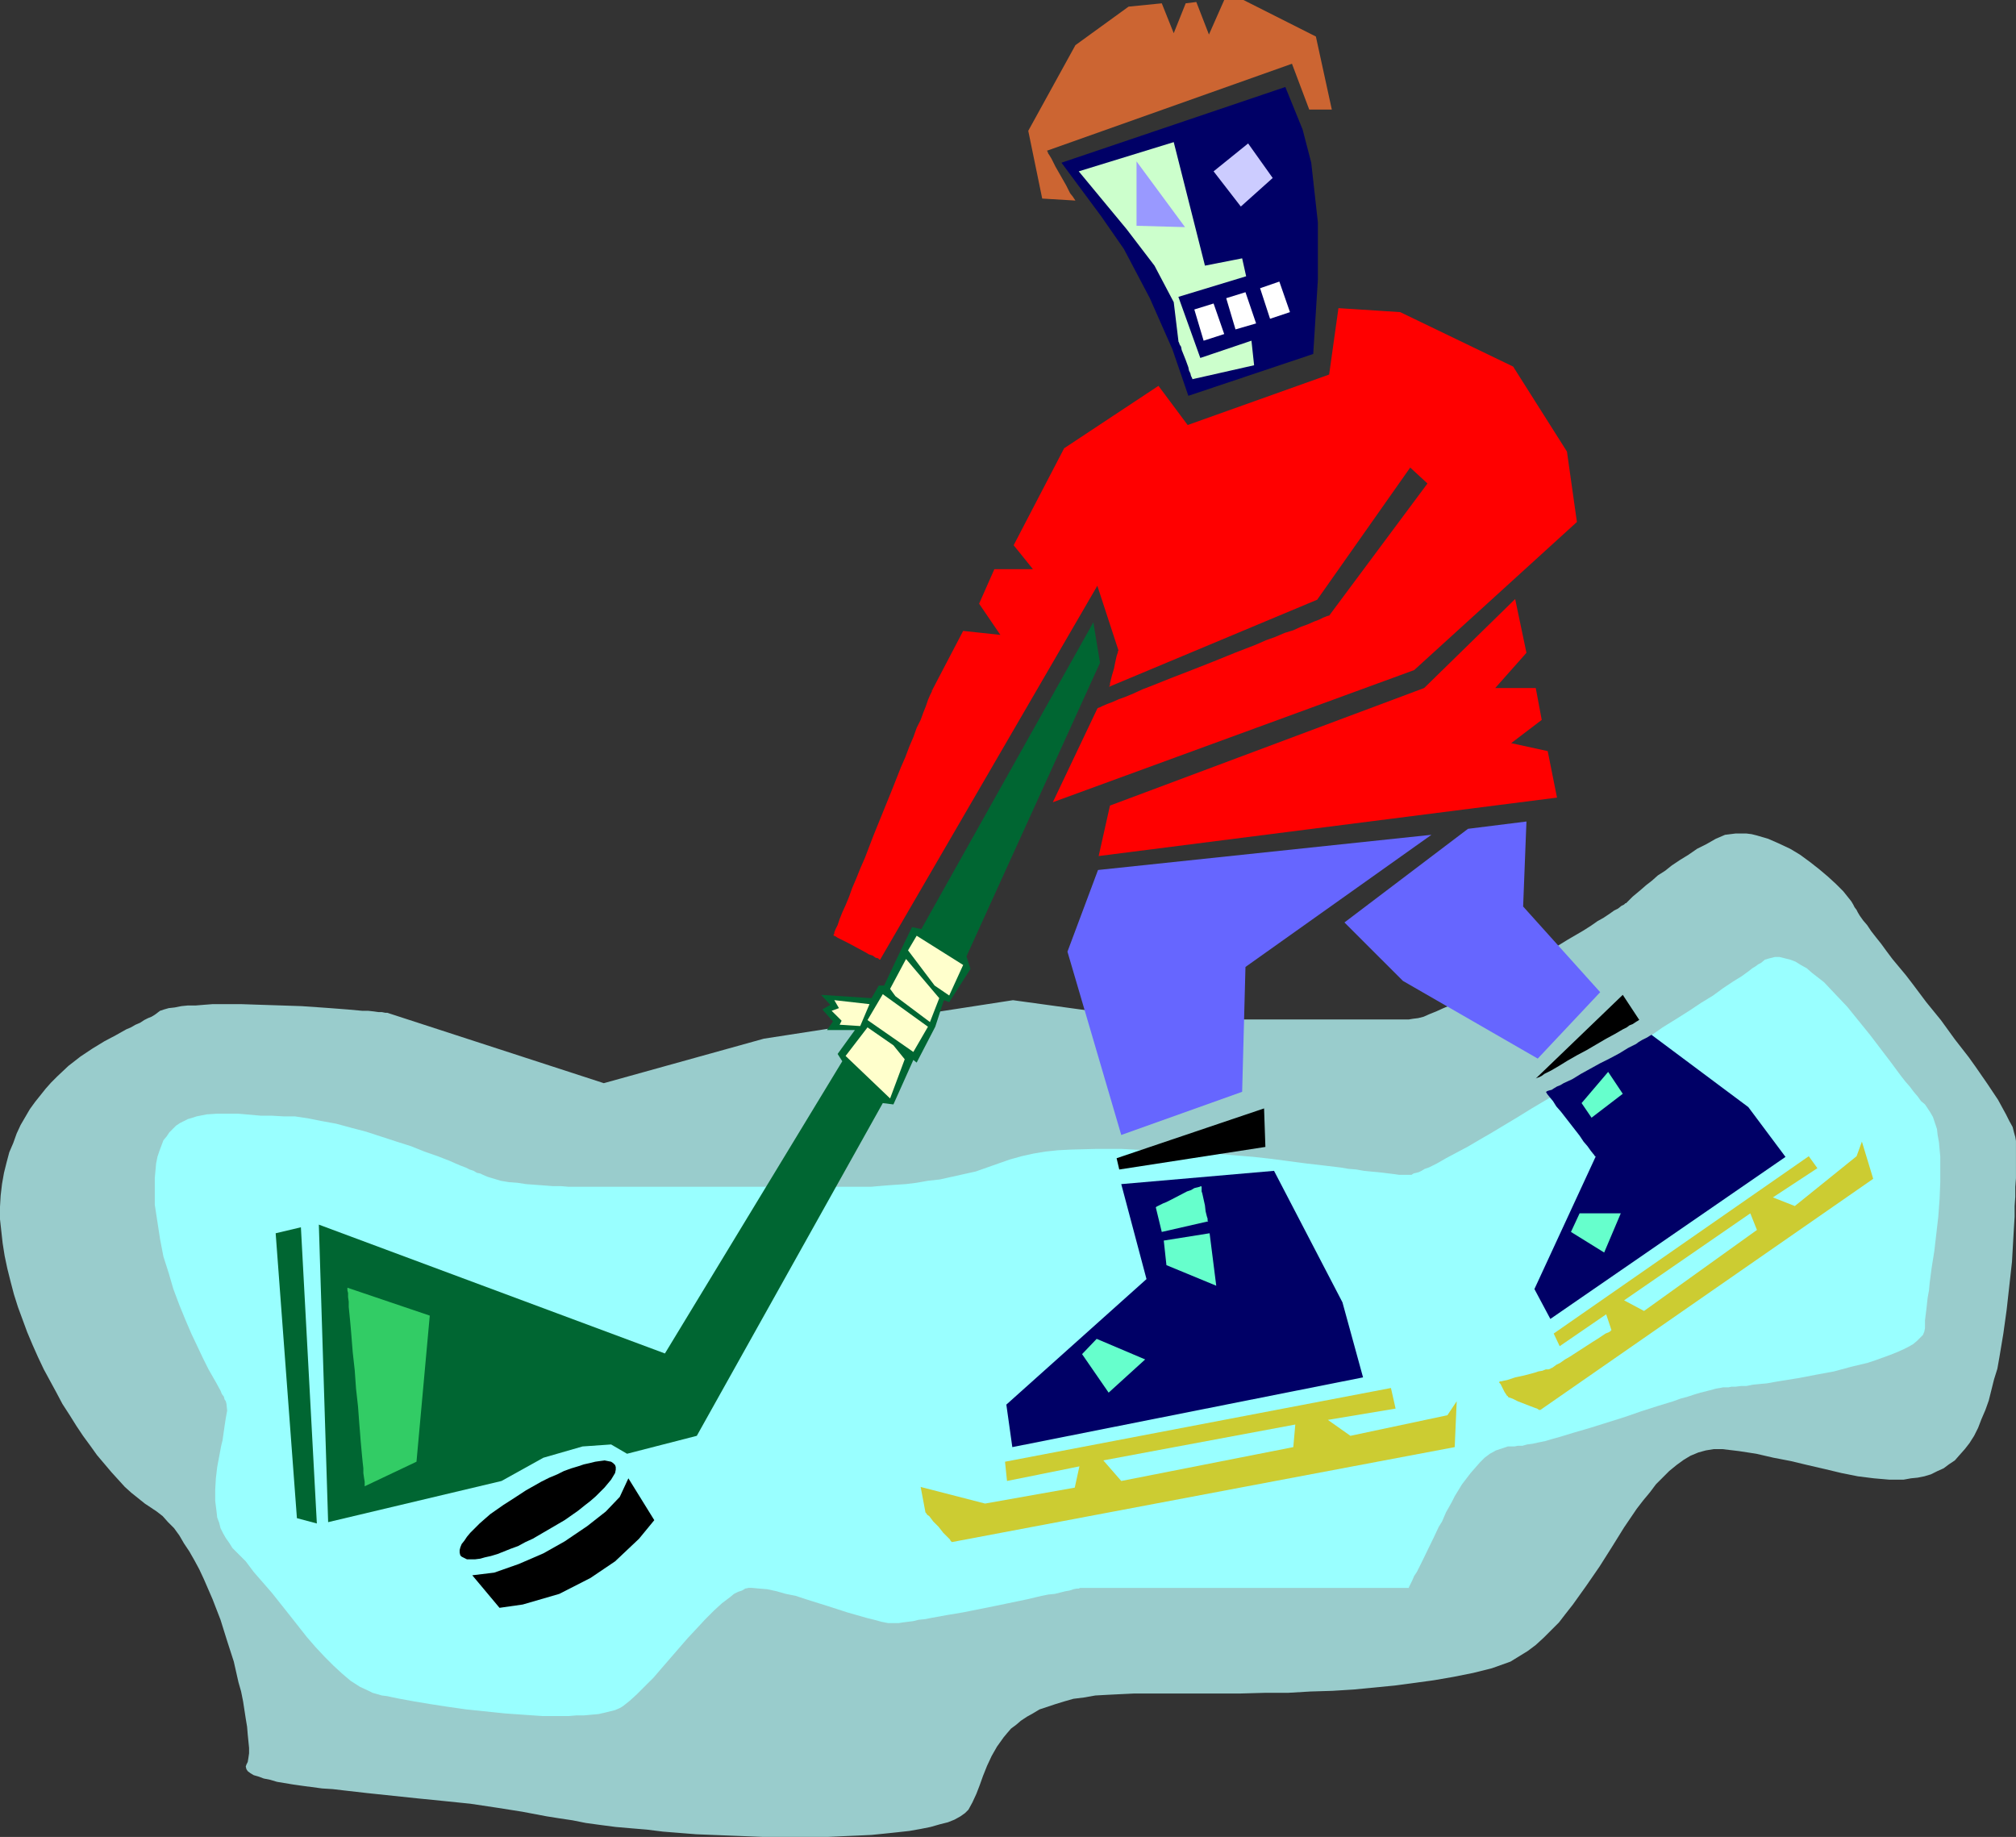
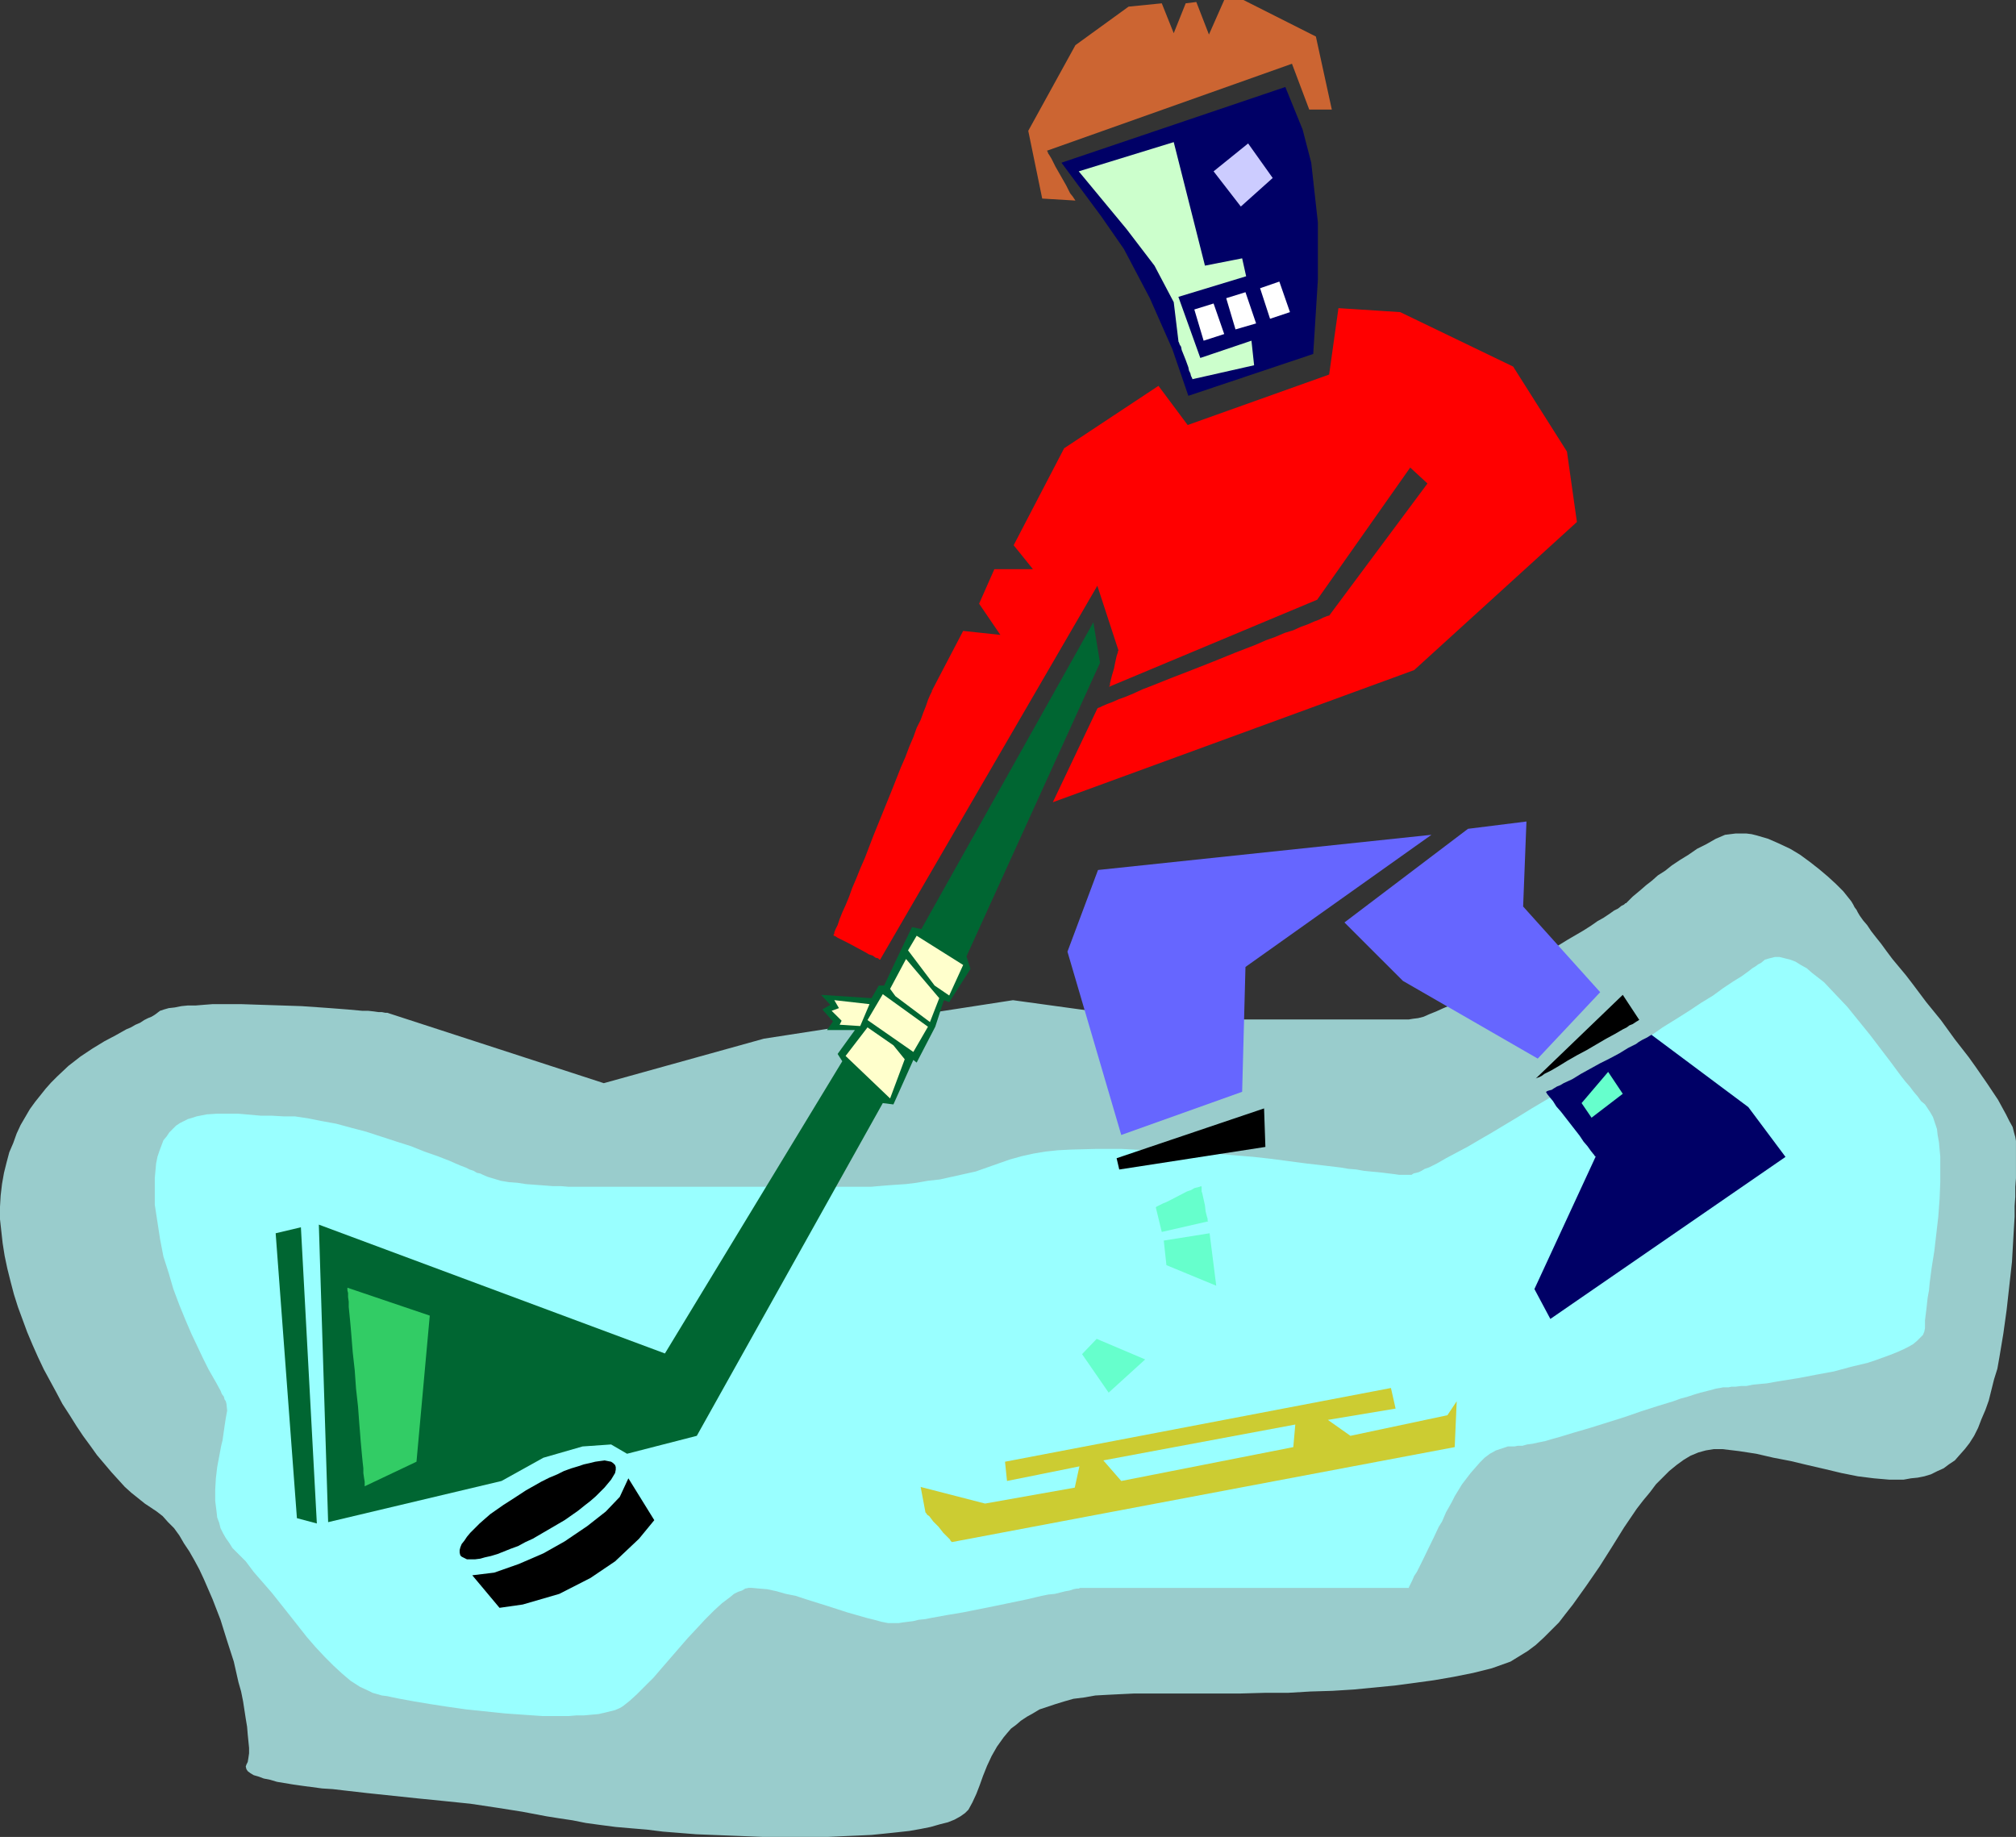
<svg xmlns="http://www.w3.org/2000/svg" xmlns:ns1="http://sodipodi.sourceforge.net/DTD/sodipodi-0.dtd" xmlns:ns2="http://www.inkscape.org/namespaces/inkscape" version="1.0" width="129.766mm" height="118.239mm" id="svg37" ns1:docname="Ice Hockey 18.wmf">
  <rect width="100%" height="100%" fill="#333333" stroke="none" />
  <ns1:namedview id="namedview37" pagecolor="#ffffff" bordercolor="#000000" borderopacity="0.25" ns2:showpageshadow="2" ns2:pageopacity="0.0" ns2:pagecheckerboard="0" ns2:deskcolor="#d1d1d1" ns2:document-units="mm" />
  <defs id="defs1">
    <pattern id="WMFhbasepattern" patternUnits="userSpaceOnUse" width="6" height="6" x="0" y="0" />
  </defs>
  <path style="fill:#99cccc;fill-opacity:1;fill-rule:evenodd;stroke:none" d="m 185.84,252.687 -38.946,10.825 -52.682,-17.126 h -0.162 -0.323 l -0.808,-0.162 h -0.808 l -1.131,-0.162 -1.454,-0.162 h -1.454 l -1.778,-0.162 -1.778,-0.162 -2.101,-0.162 -2.101,-0.162 -2.262,-0.162 -4.686,-0.323 -4.848,-0.162 -5.01,-0.162 -4.848,-0.162 h -4.686 -2.262 l -2.101,0.162 -1.939,0.162 h -1.939 l -1.616,0.162 -1.616,0.323 -1.454,0.162 -1.131,0.323 -0.97,0.323 -0.646,0.485 -0.646,0.485 -0.808,0.485 -0.808,0.323 -0.97,0.485 -0.97,0.646 -1.131,0.485 -1.131,0.646 -1.131,0.485 -2.586,1.454 -2.747,1.454 -2.909,1.777 -2.909,1.939 -2.909,2.262 -2.747,2.585 -1.454,1.454 -1.293,1.454 -1.293,1.616 -1.293,1.616 -1.293,1.777 -1.131,1.939 -1.131,1.939 -0.97,2.1 -0.808,2.262 -0.97,2.262 -0.646,2.423 -0.646,2.585 -0.485,2.747 -0.323,2.747 L 0,293.563 v 3.07 l 0.323,2.908 0.323,2.908 0.485,3.07 0.646,3.07 0.808,3.231 0.808,3.07 0.97,3.07 1.131,3.07 1.131,3.07 1.293,3.07 1.293,2.908 1.454,3.07 3.07,5.655 1.454,2.747 1.778,2.747 1.616,2.585 1.616,2.423 1.778,2.423 1.616,2.262 1.778,2.1 1.778,2.1 1.616,1.777 1.616,1.777 1.616,1.454 1.616,1.293 1.616,1.293 1.454,0.969 1.454,0.969 1.454,1.131 1.293,1.454 1.454,1.454 1.293,1.777 1.131,1.939 1.293,1.939 1.293,2.262 1.131,2.1 1.131,2.423 2.101,4.847 1.939,5.009 1.616,5.17 1.616,5.009 1.131,5.008 0.646,2.262 0.485,2.423 0.323,2.1 0.323,2.1 0.323,1.939 0.162,1.939 0.162,1.616 0.162,1.616 v 1.293 l -0.162,1.131 -0.162,0.969 -0.323,0.646 -0.162,0.485 0.162,0.646 0.323,0.485 0.646,0.485 0.808,0.485 1.131,0.323 1.293,0.485 1.616,0.323 1.616,0.485 1.939,0.323 1.939,0.323 2.262,0.323 2.424,0.323 2.424,0.323 2.586,0.162 2.747,0.323 5.656,0.646 6.141,0.646 6.141,0.646 6.464,0.646 6.302,0.646 6.464,0.969 6.141,0.969 5.979,1.131 3.07,0.485 3.232,0.485 3.232,0.646 3.555,0.485 3.717,0.485 3.717,0.323 3.878,0.323 3.878,0.485 8.08,0.646 8.08,0.323 8.242,0.323 h 7.918 3.878 3.878 l 3.555,-0.162 3.717,-0.162 3.394,-0.162 3.232,-0.323 3.07,-0.323 2.909,-0.323 2.747,-0.485 2.424,-0.485 2.262,-0.646 1.939,-0.485 1.616,-0.646 1.454,-0.808 1.131,-0.808 0.808,-0.808 0.97,-1.777 0.97,-2.1 0.808,-2.1 0.808,-2.262 0.97,-2.423 1.131,-2.423 1.293,-2.262 1.616,-2.262 0.808,-0.969 0.97,-1.131 1.293,-0.969 1.131,-0.969 1.454,-0.969 1.454,-0.808 1.616,-0.969 1.939,-0.646 1.939,-0.646 2.101,-0.646 2.262,-0.646 2.586,-0.323 2.747,-0.485 2.909,-0.162 3.232,-0.162 3.394,-0.162 h 19.715 6.141 l 5.818,-0.162 h 5.656 l 5.494,-0.323 5.333,-0.162 5.171,-0.323 5.01,-0.485 5.01,-0.485 4.848,-0.646 4.686,-0.646 4.686,-0.808 4.848,-0.969 4.525,-1.131 2.262,-0.808 2.262,-0.808 2.101,-1.293 2.101,-1.293 1.939,-1.454 1.939,-1.777 1.778,-1.777 1.939,-1.939 1.616,-2.1 1.778,-2.262 3.232,-4.524 3.232,-4.685 3.07,-4.847 2.909,-4.685 3.07,-4.524 1.616,-2.1 1.616,-1.939 1.454,-1.939 1.616,-1.616 1.616,-1.616 1.778,-1.454 1.778,-1.293 1.616,-0.969 1.939,-0.808 1.778,-0.485 1.939,-0.323 h 2.101 l 4.04,0.485 4.202,0.646 4.202,0.969 4.202,0.808 4.04,0.969 4.202,0.969 4.04,0.969 4.04,0.808 3.878,0.485 3.717,0.323 h 1.778 1.778 l 1.778,-0.323 1.616,-0.162 1.616,-0.323 1.616,-0.485 1.616,-0.808 1.454,-0.646 1.293,-0.969 1.454,-0.969 1.131,-1.293 1.293,-1.454 1.131,-1.454 1.131,-1.777 0.97,-1.939 0.808,-2.1 0.97,-2.262 0.808,-2.262 0.646,-2.585 0.646,-2.585 0.808,-2.585 0.485,-2.747 0.97,-5.816 0.808,-5.816 0.646,-5.816 0.646,-5.816 0.323,-5.655 0.162,-2.747 0.162,-2.585 v -2.585 l 0.162,-2.262 v -2.423 l 0.162,-2.1 v -1.939 -1.939 -5.17 l -0.162,-0.969 -0.323,-1.131 -0.323,-1.293 -0.808,-1.454 -0.808,-1.616 -0.97,-1.777 -0.97,-1.777 -1.293,-1.939 -1.293,-1.939 -1.454,-2.1 -1.454,-2.1 -1.616,-2.262 -3.394,-4.362 -3.394,-4.685 -3.555,-4.362 -3.394,-4.524 -1.616,-2.1 -1.616,-1.939 -1.616,-1.939 -1.454,-1.939 -1.293,-1.777 -1.293,-1.616 -1.131,-1.454 -0.97,-1.454 -0.97,-1.131 -0.808,-1.131 -0.485,-0.808 -0.323,-0.646 -0.485,-0.646 -0.323,-0.646 -0.485,-0.808 -0.646,-0.808 -1.293,-1.616 -1.778,-1.777 -1.939,-1.777 -2.101,-1.777 -2.262,-1.777 -2.424,-1.777 -2.424,-1.454 -2.747,-1.293 -2.586,-1.131 -2.747,-0.808 -1.293,-0.323 -1.293,-0.162 h -1.293 -1.293 l -1.293,0.162 -1.293,0.162 -1.131,0.485 -1.131,0.485 -2.262,1.293 -2.262,1.131 -2.101,1.454 -2.101,1.293 -1.939,1.293 -1.616,1.293 -1.778,1.131 -1.454,1.293 -1.454,1.131 -1.293,1.131 -0.97,0.808 -0.97,0.808 -0.646,0.646 -0.485,0.485 -0.323,0.323 -0.162,0.162 h -0.162 l -0.323,0.323 -0.646,0.323 -0.808,0.646 -0.97,0.485 -1.131,0.808 -1.454,0.969 -1.454,0.808 -1.616,1.131 -1.778,1.131 -1.939,1.131 -1.939,1.131 -4.202,2.585 -4.525,2.747 -9.05,5.009 -4.363,2.423 -2.262,1.131 -1.939,1.131 -1.939,0.808 -1.939,0.808 -1.778,0.808 -1.616,0.646 -1.454,0.646 -1.293,0.323 -1.293,0.162 -0.97,0.162 h -62.216 l -34.098,-4.685 z" id="path1" />
  <path style="fill:#99ffff;fill-opacity:1;fill-rule:evenodd;stroke:none" d="m 143.016,288.716 h -1.939 -1.293 -1.454 l -1.939,-0.162 h -1.939 l -2.101,-0.162 -4.363,-0.323 -2.101,-0.323 -2.101,-0.162 -1.939,-0.323 -1.616,-0.485 -1.616,-0.485 -1.131,-0.485 -0.646,-0.323 -0.808,-0.162 -0.808,-0.485 -0.97,-0.323 -0.97,-0.485 -1.293,-0.485 -1.131,-0.485 -1.454,-0.646 -2.909,-1.131 -3.232,-1.131 -3.232,-1.293 -3.555,-1.131 -7.434,-2.423 -3.717,-0.969 -3.555,-0.969 -3.555,-0.646 -3.232,-0.646 -3.232,-0.485 h -1.454 -1.293 l -2.747,-0.162 h -2.747 l -5.494,-0.485 h -2.747 -2.586 l -2.424,0.162 -2.424,0.485 -0.97,0.323 -1.131,0.323 -0.97,0.485 -0.97,0.485 -0.97,0.646 -0.808,0.808 -0.808,0.808 -0.646,0.969 -0.808,0.969 -0.485,1.293 -0.485,1.293 -0.485,1.454 -0.323,1.616 -0.162,1.777 -0.162,1.777 v 2.1 4.362 l 0.646,4.201 0.646,4.201 0.808,4.201 1.293,4.039 1.131,3.878 1.454,3.878 1.454,3.554 1.454,3.393 1.454,3.07 1.454,3.07 1.293,2.585 1.293,2.262 0.646,1.131 0.97,1.777 0.323,0.808 0.485,0.646 0.162,0.646 0.323,0.485 0.162,0.646 0.162,1.616 -0.323,1.777 -0.323,2.1 -0.323,2.262 -0.162,1.131 -0.323,1.293 -0.485,2.585 -0.485,2.585 -0.323,2.747 -0.162,2.747 v 2.747 l 0.323,2.585 0.162,1.454 0.485,1.293 0.323,1.293 0.646,1.293 0.646,1.131 0.808,1.131 0.808,1.293 0.97,0.969 2.262,2.262 1.939,2.585 4.363,5.009 4.363,5.493 4.202,5.332 2.101,2.423 2.262,2.423 2.101,2.1 2.101,1.939 2.101,1.777 2.262,1.454 2.101,0.969 0.97,0.485 1.131,0.323 1.131,0.323 1.293,0.162 1.454,0.323 1.616,0.323 1.778,0.323 1.778,0.323 3.878,0.646 4.202,0.646 4.525,0.646 4.686,0.485 4.686,0.485 4.525,0.323 4.686,0.323 h 4.202 2.101 l 1.939,-0.162 h 1.778 l 1.778,-0.162 1.778,-0.162 1.454,-0.323 1.293,-0.323 1.293,-0.323 1.131,-0.485 0.808,-0.485 0.808,-0.646 0.808,-0.646 1.778,-1.616 1.939,-1.939 2.101,-2.1 1.939,-2.262 2.101,-2.423 4.202,-4.847 2.262,-2.423 2.101,-2.262 2.101,-2.1 1.939,-1.777 1.939,-1.454 0.97,-0.808 0.97,-0.485 0.97,-0.323 0.808,-0.485 0.808,-0.162 h 0.808 l 1.778,0.162 1.939,0.162 2.262,0.485 2.262,0.646 2.424,0.485 2.424,0.808 5.171,1.616 5.01,1.616 2.262,0.646 2.262,0.646 1.939,0.485 1.778,0.485 1.616,0.323 h 0.646 0.485 0.646 0.808 l 0.97,-0.162 1.293,-0.162 1.293,-0.162 1.293,-0.323 1.616,-0.162 1.616,-0.323 3.555,-0.646 3.878,-0.646 8.08,-1.616 3.878,-0.808 3.878,-0.808 3.394,-0.808 1.616,-0.323 1.616,-0.162 1.293,-0.323 1.293,-0.323 0.97,-0.162 0.97,-0.323 0.808,-0.162 h 0.485 l 0.323,-0.162 h 0.162 79.83 v -0.162 l 0.162,-0.323 0.323,-0.646 0.323,-0.646 0.485,-1.131 0.646,-0.969 0.646,-1.293 0.646,-1.293 2.747,-5.655 1.293,-2.747 0.808,-1.293 0.485,-1.131 0.485,-1.131 0.646,-1.131 0.808,-1.454 0.646,-1.293 1.778,-2.908 2.101,-2.747 1.131,-1.293 1.131,-1.293 1.131,-1.131 1.293,-0.969 1.454,-0.808 1.454,-0.485 1.454,-0.485 h 1.616 l 0.808,-0.162 h 1.131 l 1.131,-0.323 1.293,-0.162 1.454,-0.323 1.616,-0.323 1.616,-0.485 1.778,-0.485 3.717,-1.131 3.878,-1.131 8.242,-2.585 4.202,-1.454 4.04,-1.293 3.717,-1.131 1.778,-0.646 1.778,-0.485 1.454,-0.485 1.616,-0.485 1.293,-0.323 1.293,-0.323 1.131,-0.323 0.97,-0.162 0.808,-0.162 h 0.646 0.646 l 0.808,-0.162 h 0.97 l 1.293,-0.162 h 1.293 l 1.616,-0.323 1.616,-0.162 1.778,-0.162 1.778,-0.323 1.939,-0.323 4.04,-0.646 4.202,-0.808 4.363,-0.808 4.202,-1.131 4.04,-0.969 1.939,-0.646 1.778,-0.646 1.778,-0.646 1.616,-0.646 1.454,-0.646 1.293,-0.646 1.131,-0.646 0.97,-0.808 0.808,-0.808 0.646,-0.646 0.323,-0.808 0.162,-0.808 V 322.16 321.191 l 0.162,-1.293 0.162,-1.293 0.162,-1.454 0.162,-1.454 0.323,-1.777 0.162,-1.777 0.485,-3.716 0.646,-4.039 0.485,-4.201 0.485,-4.201 0.323,-4.362 0.162,-4.201 v -4.039 -1.939 l -0.162,-1.777 -0.162,-1.777 -0.323,-1.777 -0.162,-1.454 -0.485,-1.454 -0.485,-1.454 -0.646,-1.131 -0.646,-0.969 -0.646,-0.969 -0.97,-0.808 -0.808,-1.131 -0.97,-1.131 -0.97,-1.293 -1.131,-1.293 -1.131,-1.454 -2.262,-3.07 -2.586,-3.393 -2.586,-3.393 -2.747,-3.393 -2.747,-3.393 -2.909,-3.07 -2.747,-2.908 -1.454,-1.131 -1.454,-1.131 -1.293,-1.131 -1.454,-0.808 -1.293,-0.808 -1.293,-0.485 -1.293,-0.323 -1.293,-0.323 h -1.131 l -1.293,0.323 -1.131,0.323 -0.97,0.808 -0.646,0.323 -0.646,0.485 -0.808,0.485 -0.808,0.646 -1.778,1.293 -2.101,1.293 -2.424,1.616 -2.424,1.777 -2.909,1.777 -2.909,1.939 -3.07,1.939 -3.394,2.1 -3.232,2.262 -3.555,2.1 -7.11,4.362 -7.272,4.685 -7.11,4.201 -3.555,2.1 -3.394,2.1 -3.232,1.939 -3.232,1.939 -3.07,1.777 -2.747,1.616 -2.747,1.454 -2.424,1.293 -2.262,1.293 -1.939,0.969 -0.97,0.323 -0.808,0.485 -0.646,0.323 -0.646,0.162 -0.646,0.162 -0.485,0.323 h -0.485 -0.162 -0.646 -0.808 -0.97 l -1.131,-0.162 -1.293,-0.162 -1.293,-0.162 -1.454,-0.162 -1.778,-0.162 -1.616,-0.162 -1.778,-0.323 -1.939,-0.162 -1.939,-0.323 -4.04,-0.485 -4.202,-0.485 -8.565,-1.131 -4.363,-0.485 -3.878,-0.323 -3.717,-0.323 -1.778,-0.323 h -1.616 l -1.616,-0.162 h -1.293 l -1.293,-0.162 h -1.293 -2.101 l -2.424,-0.162 h -2.586 l -2.747,-0.162 -2.747,-0.162 -3.07,-0.162 h -5.979 l -6.141,0.162 -3.232,0.162 -3.07,0.323 -2.909,0.485 -2.909,0.646 -2.909,0.808 -2.747,0.969 -2.747,0.969 -2.747,0.969 -2.909,0.646 -2.909,0.646 -2.909,0.646 -2.909,0.323 -2.747,0.485 -2.586,0.323 -2.424,0.162 -2.262,0.162 -1.939,0.162 -1.778,0.162 h -1.454 -0.646 -1.293 z" id="path2" />
  <path style="fill:#cc6532;fill-opacity:1;fill-rule:evenodd;stroke:none" d="m 261.63,48.793 -8.08,-0.485 -3.394,-16.48 11.474,-20.842 12.928,-9.371 8.08,-0.808 2.909,7.27 2.909,-7.27 2.586,-0.323 3.07,7.917 L 297.828,0 h 4.686 l 17.614,8.886 3.878,17.772 h -5.494 l -4.202,-11.148 -59.63,21.165 0.162,0.162 0.162,0.485 0.323,0.485 0.485,0.808 0.485,0.969 0.485,0.969 1.293,2.262 1.293,2.262 0.485,0.969 0.485,0.969 0.646,0.808 0.323,0.485 z" id="path3" />
  <path style="fill:#000066;fill-opacity:1;fill-rule:evenodd;stroke:none" d="m 258.237,39.583 54.459,-18.418 4.202,10.34 2.101,8.078 1.616,14.541 v 13.895 l -1.131,18.095 -30.381,10.179 -3.878,-11.31 -5.494,-12.44 -6.302,-11.956 -5.494,-7.917 z" id="path4" />
  <path style="fill:#ccffcc;fill-opacity:1;fill-rule:evenodd;stroke:none" d="m 262.438,41.684 23.109,-7.109 7.595,30.051 9.05,-1.777 0.97,4.362 -16.483,5.009 5.333,14.864 12.443,-4.201 0.646,5.978 -15.029,3.393 v -0.162 l -0.162,-0.323 -0.162,-0.323 -0.162,-0.646 -0.323,-0.646 -0.162,-0.808 -0.646,-1.777 -0.646,-1.616 -0.323,-0.808 -0.162,-0.808 -0.323,-0.485 -0.162,-0.485 -0.162,-0.323 v -0.162 l -1.131,-9.371 -4.686,-8.886 -6.787,-8.886 z" id="path5" />
-   <path style="fill:#9999ff;fill-opacity:1;fill-rule:evenodd;stroke:none" d="m 276.497,39.26 v 15.672 l 11.797,0.323 z" id="path6" />
  <path style="fill:#ccccff;fill-opacity:1;fill-rule:evenodd;stroke:none" d="m 295.243,41.684 8.403,-6.786 5.979,8.401 -7.757,6.947 z" id="path7" />
  <path style="fill:#ffffff;fill-opacity:1;fill-rule:evenodd;stroke:none" d="m 290.556,75.289 2.262,7.594 5.01,-1.616 -2.586,-7.432 z" id="path8" />
  <path style="fill:#ffffff;fill-opacity:1;fill-rule:evenodd;stroke:none" d="m 298.313,72.543 2.262,7.594 5.01,-1.454 -2.586,-7.594 z" id="path9" />
  <path style="fill:#ffffff;fill-opacity:1;fill-rule:evenodd;stroke:none" d="m 306.555,70.119 2.424,7.432 4.848,-1.616 -2.586,-7.432 z" id="path10" />
  <path style="fill:#ff0000;fill-opacity:1;fill-rule:evenodd;stroke:none" d="m 281.83,93.869 -22.947,15.187 -12.282,23.588 4.686,5.816 h -9.373 l -3.717,8.401 5.171,7.594 -9.05,-0.969 -7.434,14.218 v 0.162 h -0.162 v 0.323 l -0.162,0.323 -0.323,0.646 -0.485,1.131 -0.485,1.454 -0.646,1.616 -0.646,1.777 -0.97,1.939 -0.808,2.262 -0.97,2.262 -0.97,2.585 -1.131,2.585 -2.101,5.332 -4.525,11.148 -2.101,5.493 -1.131,2.585 -0.97,2.423 -0.97,2.262 -0.808,2.262 -0.808,1.939 -0.808,1.777 -0.646,1.616 -0.485,1.454 -0.485,0.969 -0.323,0.808 v 0.323 l -0.162,0.162 v 0.162 0.162 h 0.162 l 0.323,0.162 0.485,0.323 0.646,0.323 0.97,0.485 0.97,0.485 2.101,1.131 2.101,1.131 0.808,0.485 0.97,0.323 0.646,0.485 0.646,0.162 0.323,0.323 h 0.162 l 52.843,-90.961 5.171,15.833 h -0.162 v 0.323 l -0.162,0.485 -0.162,0.485 -0.323,1.454 -0.323,1.616 -0.485,1.616 -0.323,1.293 -0.162,0.646 v 0.485 l -0.162,0.162 v 0.162 l 50.581,-21.165 22.624,-32.151 4.202,3.878 -23.917,32.151 h -0.162 v 0 l -0.485,0.162 -0.808,0.323 -0.97,0.485 -1.293,0.485 -1.454,0.646 -1.778,0.646 -1.778,0.808 -2.101,0.646 -2.262,0.969 -2.262,0.808 -2.586,1.131 -5.01,1.939 -5.171,2.1 -5.333,2.1 -5.01,1.939 -2.424,0.969 -2.424,0.969 -2.101,0.808 -2.101,0.969 -1.939,0.808 -1.778,0.646 -1.454,0.646 -1.293,0.485 -1.131,0.485 -0.646,0.323 -0.485,0.162 -0.162,0.162 v 0 l -10.827,22.781 87.91,-32.151 39.592,-36.029 -2.424,-17.126 -13.09,-20.68 -27.472,-13.248 -15.029,-0.969 -2.262,16.156 -34.421,12.279 z" id="path11" />
-   <path style="fill:#ff0000;fill-opacity:1;fill-rule:evenodd;stroke:none" d="m 270.033,195.978 76.437,-28.597 22.139,-21.65 2.747,13.087 -7.595,8.563 h 9.858 l 1.454,7.755 -7.434,5.655 8.888,1.939 2.262,11.31 -111.504,14.218 z" id="path12" />
  <path style="fill:#6666ff;fill-opacity:1;fill-rule:evenodd;stroke:none" d="m 267.125,211.65 -7.434,19.872 13.09,44.592 29.411,-10.502 0.808,-30.374 45.248,-32.151 z" id="path13" />
  <path style="fill:#6666ff;fill-opacity:1;fill-rule:evenodd;stroke:none" d="m 327.078,224.413 30.058,-22.781 14.221,-1.777 -0.808,20.68 18.746,20.842 -15.19,16.156 -32.805,-18.903 z" id="path14" />
  <path style="fill:#000000;fill-opacity:1;fill-rule:evenodd;stroke:none" d="m 271.649,281.769 35.875,-12.117 0.323,9.371 -35.552,5.493 z" id="path15" />
-   <path style="fill:#000066;fill-opacity:1;fill-rule:evenodd;stroke:none" d="m 272.78,288.07 37.168,-3.231 16.645,31.99 5.01,18.257 -85.325,16.964 -1.454,-10.34 34.098,-30.536 z" id="path16" />
  <path style="fill:#66ffcc;fill-opacity:1;fill-rule:evenodd;stroke:none" d="m 281.184,293.725 0.162,-0.162 0.323,-0.162 0.646,-0.323 0.646,-0.323 0.808,-0.323 0.97,-0.485 4.04,-2.1 0.97,-0.323 0.808,-0.485 0.646,-0.162 0.646,-0.162 0.323,-0.162 0.162,0.162 v 0.323 0.323 0.485 l 0.162,0.485 0.323,1.454 0.323,1.454 0.162,1.454 0.323,1.293 0.162,0.485 v 0.485 l 0.162,0.162 v 0 l -11.312,2.585 z" id="path17" />
  <path style="fill:#66ffcc;fill-opacity:1;fill-rule:evenodd;stroke:none" d="m 283.123,301.803 11.15,-1.777 1.616,12.764 -12.12,-5.009 z" id="path18" />
  <path style="fill:#66ffcc;fill-opacity:1;fill-rule:evenodd;stroke:none" d="m 263.246,329.43 3.555,-3.716 11.797,5.008 -8.888,8.078 z" id="path19" />
  <path style="fill:#cccc32;fill-opacity:1;fill-rule:evenodd;stroke:none" d="m 244.501,355.604 93.889,-17.934 1.131,5.009 -16.483,2.747 5.494,3.878 23.594,-5.008 2.262,-3.393 -0.485,11.148 -122.331,23.104 v 0 l -0.323,-0.323 -0.162,-0.323 -0.485,-0.485 -1.131,-1.131 -1.131,-1.454 -1.293,-1.293 -0.97,-1.293 -0.485,-0.323 -0.323,-0.485 -0.162,-0.162 v -0.162 l -1.131,-5.978 15.675,4.039 21.816,-3.878 1.131,-5.17 -17.614,3.554 z" id="path20" />
  <path style="fill:#99ffff;fill-opacity:1;fill-rule:evenodd;stroke:none" d="m 268.417,355.281 46.702,-8.724 -0.485,5.493 -41.854,8.24 z" id="path21" />
  <path style="fill:#000000;fill-opacity:1;fill-rule:evenodd;stroke:none" d="m 373.457,262.543 21.331,-20.519 4.04,6.139 h -0.162 l -0.162,0.162 -0.323,0.162 -0.485,0.323 -0.485,0.323 -0.808,0.323 -0.646,0.485 -0.97,0.485 -1.939,1.131 -2.101,1.131 -4.686,2.747 -2.424,1.293 -2.262,1.293 -2.101,1.293 -1.939,1.131 -0.97,0.485 -0.646,0.323 -0.646,0.485 -0.646,0.323 -0.485,0.162 -0.323,0.162 z" id="path22" />
  <path style="fill:#000066;fill-opacity:1;fill-rule:evenodd;stroke:none" d="m 375.881,265.612 h 0.323 l 0.162,-0.162 0.485,-0.162 0.646,-0.162 0.485,-0.323 0.808,-0.485 0.808,-0.323 0.808,-0.485 2.101,-0.969 2.101,-1.293 4.686,-2.585 2.262,-1.131 2.424,-1.293 2.101,-1.293 1.939,-0.969 0.646,-0.485 0.808,-0.485 0.646,-0.323 0.646,-0.323 0.485,-0.323 0.323,-0.162 0.162,-0.162 v 0 l 23.594,17.611 9.05,12.117 -57.206,39.422 -3.878,-7.27 14.867,-32.151 v -0.162 h -0.162 l -0.162,-0.323 -0.162,-0.162 -0.646,-0.808 -0.808,-1.131 -0.97,-1.131 -0.97,-1.454 -4.525,-5.816 -1.131,-1.293 -0.808,-1.293 -0.808,-0.969 -0.646,-0.808 -0.162,-0.323 -0.162,-0.162 z" id="path23" />
  <path style="fill:#66ffcc;fill-opacity:1;fill-rule:evenodd;stroke:none" d="m 384.769,268.359 6.464,-7.594 3.555,5.332 -7.595,5.816 z" id="path24" />
-   <path style="fill:#66ffcc;fill-opacity:1;fill-rule:evenodd;stroke:none" d="m 382.184,299.703 2.101,-4.524 h 10.019 l -4.04,9.532 z" id="path25" />
-   <path style="fill:#cccc32;fill-opacity:1;fill-rule:evenodd;stroke:none" d="m 377.982,324.422 62.054,-43.138 2.101,2.908 -10.827,7.109 5.333,2.1 15.029,-12.117 1.293,-3.554 2.747,9.048 -80.962,56.225 h -0.162 -0.162 l -0.485,-0.323 -0.485,-0.162 -1.293,-0.485 -2.909,-1.131 -1.293,-0.646 -0.485,-0.162 -0.485,-0.162 -0.162,-0.162 v -0.162 h -0.162 v 0 l -0.323,-0.485 -0.323,-0.485 -0.323,-0.646 -0.323,-0.646 -0.323,-0.646 -0.323,-0.323 v -0.162 0 l 0.162,-0.162 h 0.323 l 0.646,-0.162 0.808,-0.162 0.97,-0.323 0.97,-0.323 2.262,-0.485 2.424,-0.646 0.97,-0.323 0.97,-0.162 0.808,-0.323 h 0.646 l 0.485,-0.162 0.162,-0.162 v 0 h 0.162 l 0.485,-0.323 0.646,-0.485 0.97,-0.485 1.131,-0.808 1.131,-0.646 2.747,-1.777 2.747,-1.777 1.293,-0.808 0.97,-0.646 0.97,-0.646 0.808,-0.323 0.485,-0.323 v -0.162 h 0.162 l -1.293,-3.878 -11.312,7.755 z" id="path26" />
  <path style="fill:#99ffff;fill-opacity:1;fill-rule:evenodd;stroke:none" d="m 395.112,316.344 30.704,-21.165 1.616,4.039 -27.472,19.711 z" id="path27" />
  <path style="fill:#006632;fill-opacity:1;fill-rule:evenodd;stroke:none" d="m 77.568,297.925 84.194,31.344 43.147,-71.088 -1.131,-1.777 4.202,-5.816 h -6.787 l 1.454,-2.1 -2.586,-2.908 1.939,-1.131 -2.262,-2.423 12.282,0.808 1.778,-3.07 h 1.293 l 4.04,-8.563 2.747,-5.655 2.262,0.485 41.854,-74.643 1.616,9.855 -32.482,71.412 0.97,3.07 -5.171,8.078 -1.293,-0.485 -2.101,6.463 -4.525,8.724 -0.808,-0.646 -4.848,10.825 -2.586,-0.323 -45.248,80.944 -16.968,4.362 -3.878,-2.262 -6.949,0.485 -9.534,2.747 -10.181,5.655 -42.178,10.017 z" id="path28" />
  <path style="fill:#006632;fill-opacity:1;fill-rule:evenodd;stroke:none" d="m 67.064,300.026 6.141,-1.454 3.878,72.058 -4.848,-1.293 z" id="path29" />
  <path style="fill:#32cc65;fill-opacity:1;fill-rule:evenodd;stroke:none" d="m 84.517,313.274 v 0.162 0.485 l 0.162,0.646 v 0.969 l 0.162,1.131 v 1.293 l 0.162,1.616 0.162,1.616 0.162,1.777 0.162,1.939 0.323,4.039 0.485,4.362 0.323,4.524 0.485,4.362 0.323,4.362 0.162,1.939 0.162,2.1 0.162,1.777 0.162,1.777 0.162,1.616 0.162,1.454 v 1.131 l 0.162,1.131 0.162,0.969 v 0.485 0.485 0.162 l 12.605,-5.978 3.232,-35.544 z" id="path30" />
  <path style="fill:#ffffcc;fill-opacity:1;fill-rule:evenodd;stroke:none" d="m 202.969,243.316 8.565,0.969 -2.262,5.332 -5.01,-0.323 0.485,-0.969 -2.424,-2.423 1.778,-0.646 z" id="path31" />
  <path style="fill:#ffffcc;fill-opacity:1;fill-rule:evenodd;stroke:none" d="m 220.907,231.199 2.101,-3.554 11.312,7.109 -3.394,7.432 -3.555,-2.423 z" id="path32" />
  <path style="fill:#ffffcc;fill-opacity:1;fill-rule:evenodd;stroke:none" d="m 216.544,240.57 3.878,-7.27 8.08,9.532 -2.262,5.816 -8.403,-6.301 z" id="path33" />
  <path style="fill:#ffffcc;fill-opacity:1;fill-rule:evenodd;stroke:none" d="m 214.766,241.862 -3.717,6.301 11.15,7.755 3.555,-6.139 z" id="path34" />
  <path style="fill:#ffffcc;fill-opacity:1;fill-rule:evenodd;stroke:none" d="m 205.717,256.888 5.333,-6.947 6.302,4.362 2.747,3.393 -3.555,9.532 z" id="path35" />
  <path style="fill:#000000;fill-opacity:1;fill-rule:evenodd;stroke:none" d="m 127.987,362.551 3.717,-2.1 1.939,-0.969 1.939,-0.808 1.616,-0.808 1.778,-0.646 1.616,-0.485 1.454,-0.485 1.454,-0.323 1.293,-0.323 1.131,-0.162 1.131,-0.162 0.808,0.162 0.808,0.162 0.485,0.323 0.485,0.485 0.162,0.485 v 0.646 l -0.162,0.808 -0.485,0.808 -0.485,0.808 -0.808,0.969 -0.808,0.969 -0.97,0.969 -1.131,1.131 -1.293,1.131 -1.454,1.131 -1.616,1.293 -1.616,1.131 -1.616,1.131 -3.878,2.262 -3.878,2.262 -1.778,0.808 -1.778,0.969 -1.778,0.646 -1.616,0.646 -1.616,0.646 -1.616,0.485 -1.454,0.323 -1.131,0.323 -1.293,0.162 h -0.97 -0.97 l -0.646,-0.323 -0.646,-0.323 -0.323,-0.323 -0.162,-0.646 V 377.092 l 0.162,-0.646 0.323,-0.808 0.646,-0.808 0.646,-0.969 0.808,-0.969 1.131,-1.131 1.131,-1.131 1.293,-1.131 1.293,-1.131 1.616,-1.131 1.616,-1.131 1.778,-1.131 z" id="path36" />
  <path style="fill:#000000;fill-opacity:1;fill-rule:evenodd;stroke:none" d="m 114.897,383.231 5.333,-0.646 5.979,-2.1 5.979,-2.585 5.171,-2.908 5.494,-3.716 4.525,-3.554 3.394,-3.554 2.101,-4.524 6.302,10.179 -3.717,4.524 -5.818,5.493 -5.979,4.039 -7.595,3.878 -8.888,2.585 -5.656,0.808 z" id="path37" />
</svg>